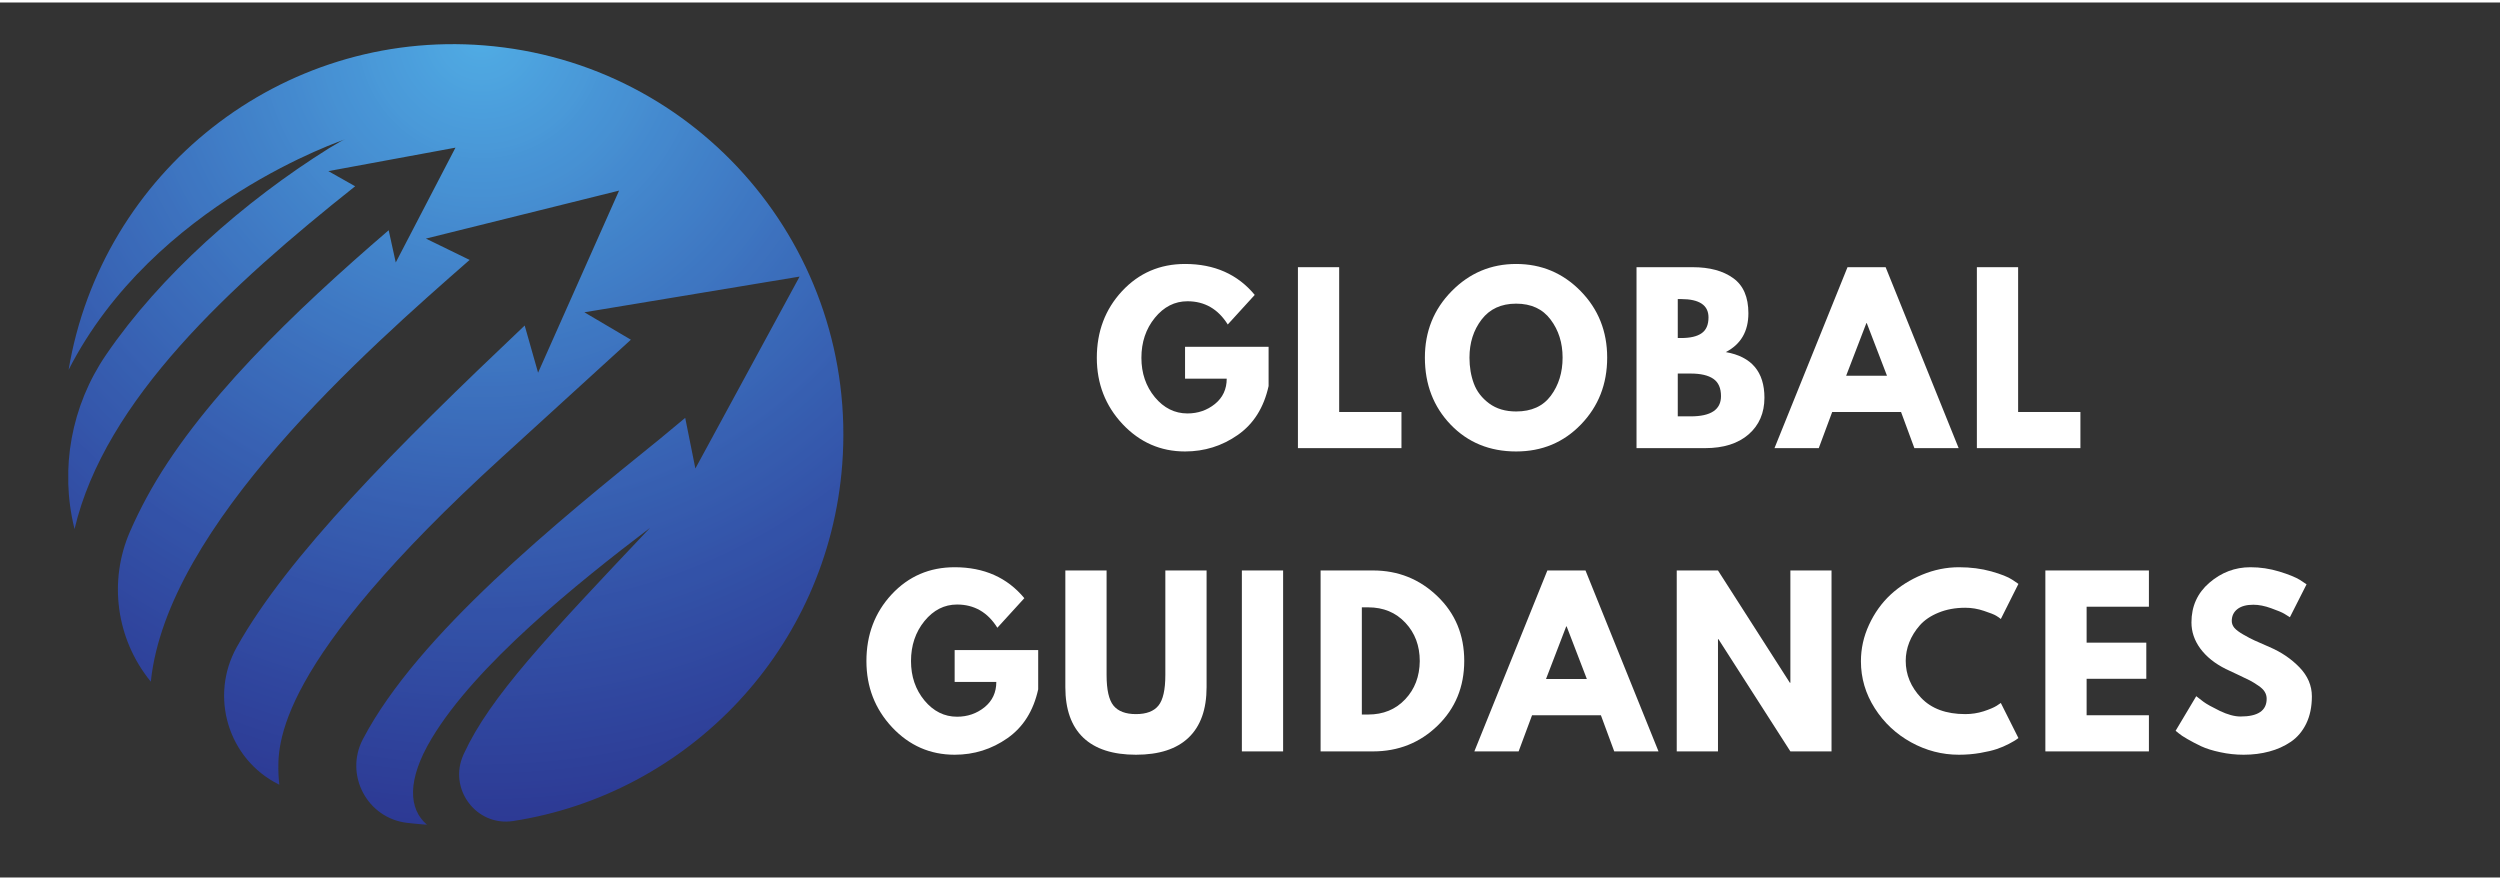
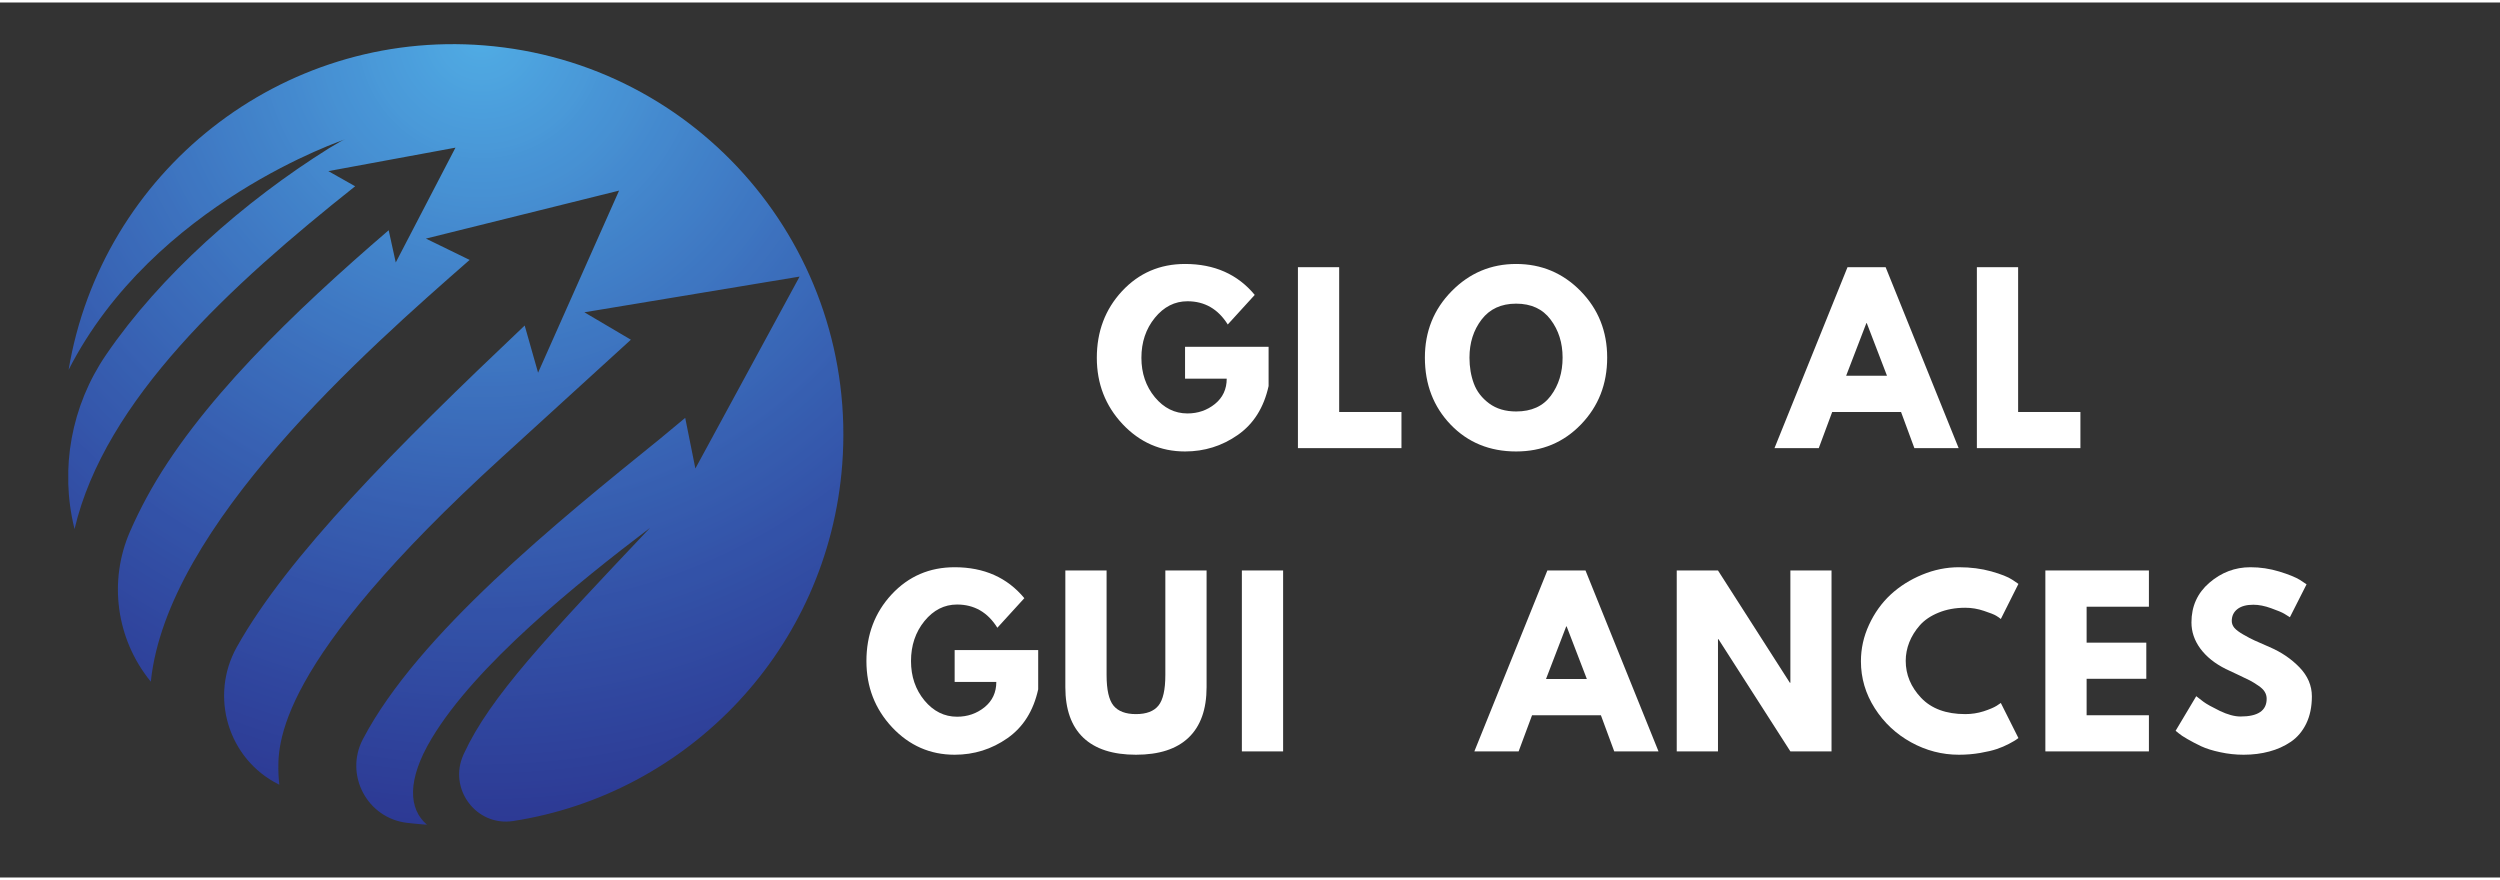
<svg xmlns="http://www.w3.org/2000/svg" width="250" zoomAndPan="magnify" viewBox="0 0 375 131.25" height="88" preserveAspectRatio="xMidYMid meet" version="1.0">
  <rect x="0" y="0" width="375" height="131.25" fill="#333333" stroke="none" />
  <defs>
    <g />
    <clipPath id="id1">
      <path d="M 10.242 6.246 L 126.516 6.246 L 126.516 123.328 L 10.242 123.328 Z M 10.242 6.246 " clip-rule="nonzero" />
    </clipPath>
    <clipPath id="id2">
      <path d="M 72.613 6.434 C 42.109 4.012 15.246 25.465 10.289 55.102 C 23.059 30.062 51.816 20.512 51.816 20.512 C 51.344 20.695 51.066 20.82 49.367 21.852 C 36.621 29.824 24.043 40.91 15.883 52.883 C 10.707 60.473 8.961 69.918 11.148 78.84 C 11.16 78.887 11.172 78.934 11.184 78.98 C 15.711 59.633 34.684 42.332 53.273 27.566 L 49.25 25.293 L 68.32 21.773 L 59.363 38.996 L 58.301 34.16 C 44.191 46.297 29.574 60.238 21.992 74.258 C 21.117 75.875 20.266 77.598 19.484 79.395 C 16.25 86.832 17.445 95.48 22.547 101.781 C 22.574 101.812 22.598 101.844 22.625 101.875 C 25.02 78.473 55.137 52.012 70.445 38.613 L 63.887 35.414 L 92.863 28.215 L 80.711 55.527 L 78.703 48.453 C 59.426 66.723 43.188 82.996 35.531 96.66 C 31.383 104.066 34.199 113.469 41.781 117.273 C 41.82 117.293 41.859 117.312 41.898 117.332 C 41.84 116.844 41.801 116.344 41.777 115.832 C 41.605 111.32 41.148 99.332 75.309 68.203 C 84.484 59.844 90.559 54.309 94.633 50.582 L 87.656 46.469 L 119.941 41.113 L 104.305 69.902 L 102.781 62.305 C 101.727 63.191 100.48 64.223 98.98 65.461 C 83.676 77.828 62.715 94.766 54.484 110.406 C 54.461 110.445 54.441 110.488 54.418 110.531 C 51.645 115.867 55.078 122.34 61.043 123.051 C 61.867 123.148 62.699 123.23 63.539 123.293 C 63.707 123.309 63.875 123.32 64.039 123.328 C 61.293 120.969 60.996 116.664 64.742 110.406 C 71.355 99.355 86.605 87.078 97.5 78.809 C 82.023 95.172 73.5 104.188 69.598 112.652 C 69.57 112.715 69.539 112.781 69.512 112.844 C 67.199 117.957 71.453 123.641 76.992 122.777 C 103.25 118.707 124.227 96.992 126.332 69.316 C 128.789 37.066 104.805 8.988 72.613 6.434 Z M 72.613 6.434 " clip-rule="nonzero" />
    </clipPath>
    <clipPath id="id3">
      <path d="M 72.613 6.434 C 42.109 4.012 15.246 25.465 10.289 55.102 C 23.059 30.062 51.816 20.512 51.816 20.512 C 51.344 20.695 51.066 20.82 49.367 21.852 C 36.621 29.824 24.043 40.91 15.883 52.883 C 10.707 60.473 8.961 69.918 11.148 78.84 C 11.16 78.887 11.172 78.934 11.184 78.98 C 15.711 59.633 34.684 42.332 53.273 27.566 L 49.25 25.293 L 68.32 21.773 L 59.363 38.996 L 58.301 34.16 C 44.191 46.297 29.574 60.238 21.992 74.258 C 21.117 75.875 20.266 77.598 19.484 79.395 C 16.25 86.832 17.445 95.48 22.547 101.781 C 22.574 101.812 22.598 101.844 22.625 101.875 C 25.02 78.473 55.137 52.012 70.445 38.613 L 63.887 35.414 L 92.863 28.215 L 80.711 55.527 L 78.703 48.453 C 59.426 66.723 43.188 82.996 35.531 96.66 C 31.383 104.066 34.199 113.469 41.781 117.273 C 41.82 117.293 41.859 117.312 41.898 117.332 C 41.84 116.844 41.801 116.344 41.777 115.832 C 41.605 111.32 41.148 99.332 75.309 68.203 C 84.484 59.844 90.559 54.309 94.633 50.582 L 87.656 46.469 L 119.941 41.113 L 104.305 69.902 L 102.781 62.305 C 101.727 63.191 100.48 64.223 98.98 65.461 C 83.676 77.828 62.715 94.766 54.484 110.406 C 54.461 110.445 54.441 110.488 54.418 110.531 C 51.645 115.867 55.078 122.34 61.043 123.051 C 61.867 123.148 62.699 123.23 63.539 123.293 C 63.707 123.309 63.875 123.32 64.039 123.328 C 61.293 120.969 60.996 116.664 64.742 110.406 C 71.355 99.355 86.605 87.078 97.5 78.809 C 82.023 95.172 73.5 104.188 69.598 112.652 C 69.57 112.715 69.539 112.781 69.512 112.844 C 67.199 117.957 71.453 123.641 76.992 122.777 C 103.25 118.707 124.227 96.992 126.332 69.316 C 128.789 37.066 104.805 8.988 72.613 6.434 " clip-rule="nonzero" />
    </clipPath>
    <radialGradient gradientTransform="matrix(0, 1.001, -0.999, 0, 72.204, 4.903)" gradientUnits="userSpaceOnUse" r="122.111" cx="0" id="id4" cy="0" fx="0" fy="0">
      <stop stop-opacity="1" stop-color="rgb(31.604%, 67.653%, 89.799%)" offset="0" />
      <stop stop-opacity="1" stop-color="rgb(31.404%, 67.502%, 89.609%)" offset="0.004" />
      <stop stop-opacity="1" stop-color="rgb(31.4%, 67.313%, 89.409%)" offset="0.008" />
      <stop stop-opacity="1" stop-color="rgb(31.218%, 67.113%, 89.4%)" offset="0.012" />
      <stop stop-opacity="1" stop-color="rgb(31.018%, 66.922%, 89.223%)" offset="0.016" />
      <stop stop-opacity="1" stop-color="rgb(31%, 66.522%, 89%)" offset="0.02" />
      <stop stop-opacity="1" stop-color="rgb(31%, 66.281%, 88.777%)" offset="0.023" />
      <stop stop-opacity="1" stop-color="rgb(31%, 66.069%, 88.586%)" offset="0.027" />
      <stop stop-opacity="1" stop-color="rgb(30.991%, 65.686%, 88.387%)" offset="0.031" />
      <stop stop-opacity="1" stop-color="rgb(30.791%, 65.495%, 88.199%)" offset="0.035" />
      <stop stop-opacity="1" stop-color="rgb(30.6%, 65.297%, 88.199%)" offset="0.039" />
      <stop stop-opacity="1" stop-color="rgb(30.6%, 65.1%, 88.005%)" offset="0.043" />
      <stop stop-opacity="1" stop-color="rgb(30.6%, 64.909%, 87.805%)" offset="0.047" />
      <stop stop-opacity="1" stop-color="rgb(30.6%, 64.709%, 87.799%)" offset="0.051" />
      <stop stop-opacity="1" stop-color="rgb(30.6%, 64.519%, 87.663%)" offset="0.055" />
      <stop stop-opacity="1" stop-color="rgb(30.424%, 64.319%, 87.514%)" offset="0.059" />
      <stop stop-opacity="1" stop-color="rgb(30.223%, 64.099%, 87.479%)" offset="0.062" />
      <stop stop-opacity="1" stop-color="rgb(30.183%, 63.884%, 87.279%)" offset="0.066" />
      <stop stop-opacity="1" stop-color="rgb(29.984%, 63.673%, 87.099%)" offset="0.07" />
      <stop stop-opacity="1" stop-color="rgb(29.799%, 63.289%, 87.093%)" offset="0.074" />
      <stop stop-opacity="1" stop-color="rgb(29.799%, 63.098%, 86.893%)" offset="0.078" />
      <stop stop-opacity="1" stop-color="rgb(29.799%, 62.901%, 86.699%)" offset="0.082" />
      <stop stop-opacity="1" stop-color="rgb(29.799%, 62.558%, 86.699%)" offset="0.086" />
      <stop stop-opacity="1" stop-color="rgb(29.611%, 62.405%, 86.511%)" offset="0.09" />
      <stop stop-opacity="1" stop-color="rgb(29.411%, 62.216%, 86.311%)" offset="0.094" />
      <stop stop-opacity="1" stop-color="rgb(29.399%, 62.016%, 86.299%)" offset="0.098" />
      <stop stop-opacity="1" stop-color="rgb(29.399%, 61.8%, 86.099%)" offset="0.102" />
      <stop stop-opacity="1" stop-color="rgb(29.399%, 61.58%, 85.899%)" offset="0.105" />
      <stop stop-opacity="1" stop-color="rgb(29.399%, 61.38%, 85.884%)" offset="0.109" />
      <stop stop-opacity="1" stop-color="rgb(29.39%, 61.189%, 85.684%)" offset="0.113" />
      <stop stop-opacity="1" stop-color="rgb(29.19%, 60.989%, 85.495%)" offset="0.117" />
      <stop stop-opacity="1" stop-color="rgb(28.999%, 60.799%, 85.295%)" offset="0.121" />
      <stop stop-opacity="1" stop-color="rgb(28.999%, 60.603%, 85.1%)" offset="0.125" />
      <stop stop-opacity="1" stop-color="rgb(28.999%, 60.403%, 85.1%)" offset="0.129" />
      <stop stop-opacity="1" stop-color="rgb(28.999%, 60.213%, 84.914%)" offset="0.133" />
      <stop stop-opacity="1" stop-color="rgb(28.999%, 60.013%, 84.712%)" offset="0.137" />
      <stop stop-opacity="1" stop-color="rgb(28.822%, 59.822%, 84.698%)" offset="0.141" />
      <stop stop-opacity="1" stop-color="rgb(28.622%, 59.422%, 84.499%)" offset="0.145" />
      <stop stop-opacity="1" stop-color="rgb(28.581%, 59.181%, 84.282%)" offset="0.148" />
      <stop stop-opacity="1" stop-color="rgb(28.381%, 58.969%, 84.082%)" offset="0.152" />
      <stop stop-opacity="1" stop-color="rgb(28.2%, 58.586%, 83.899%)" offset="0.156" />
      <stop stop-opacity="1" stop-color="rgb(28.2%, 58.395%, 83.899%)" offset="0.16" />
      <stop stop-opacity="1" stop-color="rgb(28.2%, 58.197%, 83.899%)" offset="0.164" />
      <stop stop-opacity="1" stop-color="rgb(28.2%, 58%, 83.705%)" offset="0.168" />
      <stop stop-opacity="1" stop-color="rgb(28.2%, 57.809%, 83.505%)" offset="0.172" />
      <stop stop-opacity="1" stop-color="rgb(28.015%, 57.61%, 83.499%)" offset="0.176" />
      <stop stop-opacity="1" stop-color="rgb(27.815%, 57.465%, 83.319%)" offset="0.18" />
      <stop stop-opacity="1" stop-color="rgb(27.8%, 57.315%, 83.119%)" offset="0.184" />
      <stop stop-opacity="1" stop-color="rgb(27.8%, 57.098%, 83.078%)" offset="0.188" />
      <stop stop-opacity="1" stop-color="rgb(27.8%, 56.898%, 82.878%)" offset="0.191" />
      <stop stop-opacity="1" stop-color="rgb(27.8%, 56.888%, 82.69%)" offset="0.195" />
      <stop stop-opacity="1" stop-color="rgb(27.8%, 56.682%, 82.541%)" offset="0.199" />
      <stop stop-opacity="1" stop-color="rgb(27.798%, 56.293%, 82.399%)" offset="0.203" />
      <stop stop-opacity="1" stop-color="rgb(27.65%, 56.099%, 82.399%)" offset="0.207" />
      <stop stop-opacity="1" stop-color="rgb(27.501%, 55.907%, 82.207%)" offset="0.211" />
      <stop stop-opacity="1" stop-color="rgb(27.499%, 55.707%, 82.007%)" offset="0.215" />
      <stop stop-opacity="1" stop-color="rgb(27.499%, 55.516%, 81.816%)" offset="0.219" />
      <stop stop-opacity="1" stop-color="rgb(27.499%, 55.138%, 81.616%)" offset="0.223" />
      <stop stop-opacity="1" stop-color="rgb(27.299%, 54.897%, 81.599%)" offset="0.227" />
      <stop stop-opacity="1" stop-color="rgb(27.1%, 54.675%, 81.58%)" offset="0.23" />
      <stop stop-opacity="1" stop-color="rgb(27.084%, 54.485%, 81.38%)" offset="0.234" />
      <stop stop-opacity="1" stop-color="rgb(26.884%, 54.285%, 81.2%)" offset="0.238" />
      <stop stop-opacity="1" stop-color="rgb(26.7%, 54.094%, 81.195%)" offset="0.242" />
      <stop stop-opacity="1" stop-color="rgb(26.7%, 53.894%, 80.995%)" offset="0.246" />
      <stop stop-opacity="1" stop-color="rgb(26.7%, 53.699%, 80.8%)" offset="0.25" />
      <stop stop-opacity="1" stop-color="rgb(26.7%, 53.508%, 80.8%)" offset="0.254" />
      <stop stop-opacity="1" stop-color="rgb(26.7%, 53.308%, 80.618%)" offset="0.258" />
      <stop stop-opacity="1" stop-color="rgb(26.7%, 53.122%, 80.417%)" offset="0.266" />
      <stop stop-opacity="1" stop-color="rgb(26.498%, 52.722%, 80.199%)" offset="0.27" />
      <stop stop-opacity="1" stop-color="rgb(26.299%, 52.486%, 79.982%)" offset="0.273" />
      <stop stop-opacity="1" stop-color="rgb(26.299%, 52.328%, 79.782%)" offset="0.277" />
      <stop stop-opacity="1" stop-color="rgb(26.295%, 51.991%, 79.596%)" offset="0.285" />
      <stop stop-opacity="1" stop-color="rgb(26.097%, 51.799%, 79.398%)" offset="0.289" />
      <stop stop-opacity="1" stop-color="rgb(25.9%, 51.605%, 79.201%)" offset="0.293" />
      <stop stop-opacity="1" stop-color="rgb(25.899%, 51.221%, 79.015%)" offset="0.297" />
      <stop stop-opacity="1" stop-color="rgb(25.719%, 51.015%, 78.815%)" offset="0.305" />
      <stop stop-opacity="1" stop-color="rgb(25.519%, 50.824%, 78.799%)" offset="0.309" />
      <stop stop-opacity="1" stop-color="rgb(25.499%, 50.603%, 78.778%)" offset="0.312" />
      <stop stop-opacity="1" stop-color="rgb(25.499%, 50.368%, 78.578%)" offset="0.316" />
      <stop stop-opacity="1" stop-color="rgb(25.499%, 49.988%, 78.394%)" offset="0.324" />
      <stop stop-opacity="1" stop-color="rgb(25.499%, 49.797%, 78.194%)" offset="0.328" />
      <stop stop-opacity="1" stop-color="rgb(25.499%, 49.6%, 78%)" offset="0.332" />
      <stop stop-opacity="1" stop-color="rgb(25.307%, 49.402%, 78%)" offset="0.336" />
      <stop stop-opacity="1" stop-color="rgb(25.107%, 49.211%, 78%)" offset="0.34" />
      <stop stop-opacity="1" stop-color="rgb(25.099%, 49.011%, 77.817%)" offset="0.344" />
      <stop stop-opacity="1" stop-color="rgb(25.099%, 48.82%, 77.615%)" offset="0.348" />
      <stop stop-opacity="1" stop-color="rgb(25.099%, 48.598%, 77.449%)" offset="0.352" />
      <stop stop-opacity="1" stop-color="rgb(25.099%, 48.375%, 77.28%)" offset="0.355" />
      <stop stop-opacity="1" stop-color="rgb(25.099%, 48.184%, 77.08%)" offset="0.359" />
      <stop stop-opacity="1" stop-color="rgb(25.09%, 47.984%, 76.9%)" offset="0.363" />
      <stop stop-opacity="1" stop-color="rgb(24.89%, 47.795%, 76.895%)" offset="0.367" />
      <stop stop-opacity="1" stop-color="rgb(24.699%, 47.646%, 76.695%)" offset="0.371" />
      <stop stop-opacity="1" stop-color="rgb(24.509%, 47.308%, 76.5%)" offset="0.379" />
      <stop stop-opacity="1" stop-color="rgb(24.309%, 46.927%, 76.318%)" offset="0.383" />
      <stop stop-opacity="1" stop-color="rgb(24.3%, 46.718%, 76.117%)" offset="0.391" />
      <stop stop-opacity="1" stop-color="rgb(24.3%, 46.5%, 76.077%)" offset="0.395" />
      <stop stop-opacity="1" stop-color="rgb(24.3%, 46.286%, 75.877%)" offset="0.398" />
      <stop stop-opacity="1" stop-color="rgb(24.3%, 46.086%, 75.691%)" offset="0.406" />
      <stop stop-opacity="1" stop-color="rgb(24.297%, 45.895%, 75.491%)" offset="0.41" />
      <stop stop-opacity="1" stop-color="rgb(24.098%, 45.697%, 75.299%)" offset="0.414" />
      <stop stop-opacity="1" stop-color="rgb(23.901%, 45.306%, 75.299%)" offset="0.418" />
      <stop stop-opacity="1" stop-color="rgb(23.9%, 45.105%, 75.11%)" offset="0.422" />
      <stop stop-opacity="1" stop-color="rgb(23.9%, 44.914%, 74.91%)" offset="0.426" />
      <stop stop-opacity="1" stop-color="rgb(23.9%, 44.54%, 74.724%)" offset="0.43" />
      <stop stop-opacity="1" stop-color="rgb(23.9%, 44.324%, 74.504%)" offset="0.438" />
      <stop stop-opacity="1" stop-color="rgb(23.883%, 44.283%, 74.278%)" offset="0.441" />
      <stop stop-opacity="1" stop-color="rgb(23.683%, 44.077%, 74.1%)" offset="0.445" />
      <stop stop-opacity="1" stop-color="rgb(23.497%, 43.694%, 74.098%)" offset="0.453" />
      <stop stop-opacity="1" stop-color="rgb(23.3%, 43.5%, 73.901%)" offset="0.457" />
      <stop stop-opacity="1" stop-color="rgb(23.102%, 43.307%, 73.703%)" offset="0.461" />
      <stop stop-opacity="1" stop-color="rgb(23.099%, 43.108%, 73.517%)" offset="0.465" />
      <stop stop-opacity="1" stop-color="rgb(23.099%, 42.921%, 73.315%)" offset="0.473" />
      <stop stop-opacity="1" stop-color="rgb(23.099%, 42.57%, 73.276%)" offset="0.477" />
      <stop stop-opacity="1" stop-color="rgb(23.099%, 42.38%, 73.076%)" offset="0.48" />
      <stop stop-opacity="1" stop-color="rgb(23.099%, 42.171%, 72.89%)" offset="0.484" />
      <stop stop-opacity="1" stop-color="rgb(23.094%, 41.789%, 72.69%)" offset="0.492" />
      <stop stop-opacity="1" stop-color="rgb(22.894%, 41.599%, 72.499%)" offset="0.496" />
      <stop stop-opacity="1" stop-color="rgb(22.699%, 41.408%, 72.499%)" offset="0.504" />
      <stop stop-opacity="1" stop-color="rgb(22.699%, 41.208%, 72.359%)" offset="0.508" />
      <stop stop-opacity="1" stop-color="rgb(22.699%, 41.017%, 72.209%)" offset="0.512" />
      <stop stop-opacity="1" stop-color="rgb(22.566%, 40.817%, 72.021%)" offset="0.516" />
      <stop stop-opacity="1" stop-color="rgb(22.417%, 40.599%, 71.822%)" offset="0.52" />
      <stop stop-opacity="1" stop-color="rgb(22.4%, 40.399%, 71.782%)" offset="0.523" />
      <stop stop-opacity="1" stop-color="rgb(22.4%, 40.387%, 71.582%)" offset="0.527" />
      <stop stop-opacity="1" stop-color="rgb(22.4%, 40.187%, 71.399%)" offset="0.531" />
      <stop stop-opacity="1" stop-color="rgb(22.4%, 39.996%, 71.399%)" offset="0.535" />
      <stop stop-opacity="1" stop-color="rgb(22.4%, 39.798%, 71.399%)" offset="0.539" />
      <stop stop-opacity="1" stop-color="rgb(22.206%, 39.601%, 71.205%)" offset="0.543" />
      <stop stop-opacity="1" stop-color="rgb(22.005%, 39.41%, 71.005%)" offset="0.547" />
      <stop stop-opacity="1" stop-color="rgb(21.999%, 39.211%, 70.815%)" offset="0.551" />
      <stop stop-opacity="1" stop-color="rgb(21.999%, 39.02%, 70.615%)" offset="0.555" />
      <stop stop-opacity="1" stop-color="rgb(21.999%, 38.818%, 70.599%)" offset="0.559" />
      <stop stop-opacity="1" stop-color="rgb(21.999%, 38.599%, 70.578%)" offset="0.562" />
      <stop stop-opacity="1" stop-color="rgb(21.999%, 38.383%, 70.378%)" offset="0.566" />
      <stop stop-opacity="1" stop-color="rgb(21.997%, 38.182%, 70.198%)" offset="0.57" />
      <stop stop-opacity="1" stop-color="rgb(21.8%, 37.801%, 70.001%)" offset="0.582" />
      <stop stop-opacity="1" stop-color="rgb(21.602%, 37.451%, 69.62%)" offset="0.586" />
      <stop stop-opacity="1" stop-color="rgb(21.42%, 37.299%, 69.415%)" offset="0.598" />
      <stop stop-opacity="1" stop-color="rgb(21.22%, 37.099%, 69.199%)" offset="0.602" />
      <stop stop-opacity="1" stop-color="rgb(21.199%, 36.88%, 68.999%)" offset="0.605" />
      <stop stop-opacity="1" stop-color="rgb(21.199%, 36.681%, 68.985%)" offset="0.609" />
      <stop stop-opacity="1" stop-color="rgb(21.199%, 36.49%, 68.785%)" offset="0.613" />
      <stop stop-opacity="1" stop-color="rgb(21.199%, 36.29%, 68.599%)" offset="0.617" />
      <stop stop-opacity="1" stop-color="rgb(21.199%, 36.099%, 68.599%)" offset="0.621" />
      <stop stop-opacity="1" stop-color="rgb(21.199%, 35.904%, 68.404%)" offset="0.625" />
      <stop stop-opacity="1" stop-color="rgb(21.199%, 35.704%, 68.204%)" offset="0.629" />
      <stop stop-opacity="1" stop-color="rgb(21.199%, 35.518%, 68.199%)" offset="0.637" />
      <stop stop-opacity="1" stop-color="rgb(21.022%, 35.318%, 68.022%)" offset="0.641" />
      <stop stop-opacity="1" stop-color="rgb(20.822%, 35.1%, 67.822%)" offset="0.645" />
      <stop stop-opacity="1" stop-color="rgb(20.799%, 34.886%, 67.79%)" offset="0.648" />
      <stop stop-opacity="1" stop-color="rgb(20.799%, 34.683%, 67.639%)" offset="0.656" />
      <stop stop-opacity="1" stop-color="rgb(20.799%, 34.297%, 67.499%)" offset="0.664" />
      <stop stop-opacity="1" stop-color="rgb(20.605%, 34.1%, 67.305%)" offset="0.668" />
      <stop stop-opacity="1" stop-color="rgb(20.406%, 33.914%, 67.105%)" offset="0.672" />
      <stop stop-opacity="1" stop-color="rgb(20.399%, 33.714%, 66.919%)" offset="0.68" />
      <stop stop-opacity="1" stop-color="rgb(20.399%, 33.524%, 66.719%)" offset="0.684" />
      <stop stop-opacity="1" stop-color="rgb(20.399%, 33.304%, 66.499%)" offset="0.688" />
      <stop stop-opacity="1" stop-color="rgb(20.399%, 33.067%, 66.299%)" offset="0.691" />
      <stop stop-opacity="1" stop-color="rgb(20.393%, 32.689%, 66.293%)" offset="0.699" />
      <stop stop-opacity="1" stop-color="rgb(20.193%, 32.349%, 66.093%)" offset="0.703" />
      <stop stop-opacity="1" stop-color="rgb(20%, 32.199%, 65.717%)" offset="0.719" />
      <stop stop-opacity="1" stop-color="rgb(20%, 32.021%, 65.517%)" offset="0.723" />
      <stop stop-opacity="1" stop-color="rgb(20%, 31.798%, 65.475%)" offset="0.727" />
      <stop stop-opacity="1" stop-color="rgb(19.98%, 31.575%, 65.276%)" offset="0.73" />
      <stop stop-opacity="1" stop-color="rgb(19.78%, 31.39%, 65.089%)" offset="0.734" />
      <stop stop-opacity="1" stop-color="rgb(19.6%, 31.19%, 64.89%)" offset="0.742" />
      <stop stop-opacity="1" stop-color="rgb(19.6%, 30.804%, 64.503%)" offset="0.75" />
      <stop stop-opacity="1" stop-color="rgb(19.6%, 30.605%, 64.304%)" offset="0.754" />
      <stop stop-opacity="1" stop-color="rgb(19.6%, 30.414%, 64.299%)" offset="0.758" />
      <stop stop-opacity="1" stop-color="rgb(19.6%, 30.212%, 64.299%)" offset="0.762" />
      <stop stop-opacity="1" stop-color="rgb(19.6%, 30.199%, 64.122%)" offset="0.766" />
      <stop stop-opacity="1" stop-color="rgb(19.398%, 29.999%, 63.922%)" offset="0.77" />
      <stop stop-opacity="1" stop-color="rgb(19.199%, 29.799%, 63.899%)" offset="0.773" />
      <stop stop-opacity="1" stop-color="rgb(19.199%, 29.787%, 63.887%)" offset="0.777" />
      <stop stop-opacity="1" stop-color="rgb(19.199%, 29.587%, 63.687%)" offset="0.781" />
      <stop stop-opacity="1" stop-color="rgb(19.199%, 29.396%, 63.499%)" offset="0.785" />
      <stop stop-opacity="1" stop-color="rgb(19.199%, 29.198%, 63.499%)" offset="0.789" />
      <stop stop-opacity="1" stop-color="rgb(19.199%, 29.001%, 63.306%)" offset="0.793" />
      <stop stop-opacity="1" stop-color="rgb(19.199%, 28.999%, 63.106%)" offset="0.797" />
      <stop stop-opacity="1" stop-color="rgb(19.199%, 28.815%, 63.1%)" offset="0.801" />
      <stop stop-opacity="1" stop-color="rgb(19.199%, 28.615%, 63.1%)" offset="0.805" />
      <stop stop-opacity="1" stop-color="rgb(19.199%, 28.6%, 62.924%)" offset="0.809" />
      <stop stop-opacity="1" stop-color="rgb(18.999%, 28.4%, 62.709%)" offset="0.812" />
      <stop stop-opacity="1" stop-color="rgb(18.799%, 28.183%, 62.534%)" offset="0.816" />
      <stop stop-opacity="1" stop-color="rgb(18.799%, 27.979%, 62.393%)" offset="0.82" />
      <stop stop-opacity="1" stop-color="rgb(18.799%, 27.644%, 62.193%)" offset="0.828" />
      <stop stop-opacity="1" stop-color="rgb(18.799%, 27.312%, 62%)" offset="0.836" />
      <stop stop-opacity="1" stop-color="rgb(18.616%, 27.112%, 61.816%)" offset="0.844" />
      <stop stop-opacity="1" stop-color="rgb(18.416%, 27.1%, 61.617%)" offset="0.848" />
      <stop stop-opacity="1" stop-color="rgb(18.399%, 26.9%, 61.6%)" offset="0.852" />
      <stop stop-opacity="1" stop-color="rgb(18.399%, 26.7%, 61.58%)" offset="0.855" />
      <stop stop-opacity="1" stop-color="rgb(18.399%, 26.685%, 61.38%)" offset="0.859" />
      <stop stop-opacity="1" stop-color="rgb(18.399%, 26.485%, 61.194%)" offset="0.863" />
      <stop stop-opacity="1" stop-color="rgb(18.399%, 26.103%, 60.994%)" offset="0.871" />
      <stop stop-opacity="1" stop-color="rgb(18.399%, 25.903%, 60.799%)" offset="0.879" />
      <stop stop-opacity="1" stop-color="rgb(18.399%, 25.713%, 60.612%)" offset="0.883" />
      <stop stop-opacity="1" stop-color="rgb(18.399%, 25.513%, 60.413%)" offset="0.887" />
      <stop stop-opacity="1" stop-color="rgb(18.399%, 25.499%, 60.399%)" offset="0.891" />
      <stop stop-opacity="1" stop-color="rgb(18.199%, 25.299%, 60.199%)" offset="0.895" />
      <stop stop-opacity="1" stop-color="rgb(17.999%, 25.099%, 59.999%)" offset="0.898" />
      <stop stop-opacity="1" stop-color="rgb(17.999%, 25.087%, 59.987%)" offset="0.902" />
      <stop stop-opacity="1" stop-color="rgb(17.999%, 24.887%, 59.787%)" offset="0.906" />
      <stop stop-opacity="1" stop-color="rgb(17.999%, 24.506%, 59.599%)" offset="0.918" />
      <stop stop-opacity="1" stop-color="rgb(17.999%, 24.306%, 59.41%)" offset="0.922" />
      <stop stop-opacity="1" stop-color="rgb(17.999%, 24.12%, 59.21%)" offset="0.926" />
      <stop stop-opacity="1" stop-color="rgb(17.824%, 23.92%, 59.2%)" offset="0.934" />
      <stop stop-opacity="1" stop-color="rgb(17.624%, 23.698%, 59%)" offset="0.938" />
      <stop stop-opacity="1" stop-color="rgb(17.599%, 23.483%, 58.8%)" offset="0.941" />
      <stop stop-opacity="1" stop-color="rgb(17.599%, 23.283%, 58.788%)" offset="0.945" />
      <stop stop-opacity="1" stop-color="rgb(17.599%, 23.099%, 58.588%)" offset="0.949" />
      <stop stop-opacity="1" stop-color="rgb(17.599%, 22.906%, 58.4%)" offset="0.961" />
      <stop stop-opacity="1" stop-color="rgb(17.459%, 22.707%, 58.212%)" offset="0.965" />
      <stop stop-opacity="1" stop-color="rgb(17.308%, 22.565%, 58.011%)" offset="0.969" />
      <stop stop-opacity="1" stop-color="rgb(17.299%, 22.415%, 57.799%)" offset="0.977" />
      <stop stop-opacity="1" stop-color="rgb(17.299%, 22.38%, 57.599%)" offset="0.98" />
      <stop stop-opacity="1" stop-color="rgb(17.299%, 22.18%, 57.449%)" offset="0.984" />
      <stop stop-opacity="1" stop-color="rgb(17.299%, 21.999%, 57.3%)" offset="1" />
    </radialGradient>
  </defs>
  <g fill="#ffffff" fill-opacity="1">
    <g transform="translate(163.773, 66.845)">
      <g>
        <path d="M 26.516 -15.203 L 26.516 -9.312 C 25.805 -6.082 24.27 -3.641 21.906 -1.984 C 19.539 -0.328 16.898 0.5 13.984 0.5 C 10.316 0.5 7.191 -0.867 4.609 -3.609 C 2.035 -6.359 0.75 -9.672 0.75 -13.547 C 0.75 -17.492 2.008 -20.828 4.531 -23.547 C 7.062 -26.266 10.211 -27.625 13.984 -27.625 C 18.391 -27.625 21.875 -26.078 24.438 -22.984 L 20.391 -18.547 C 18.941 -20.867 16.926 -22.031 14.344 -22.031 C 12.438 -22.031 10.805 -21.203 9.453 -19.547 C 8.109 -17.891 7.438 -15.891 7.438 -13.547 C 7.438 -11.242 8.109 -9.273 9.453 -7.641 C 10.805 -6.016 12.438 -5.203 14.344 -5.203 C 15.914 -5.203 17.289 -5.676 18.469 -6.625 C 19.645 -7.582 20.234 -8.848 20.234 -10.422 L 13.984 -10.422 L 13.984 -15.203 Z M 26.516 -15.203 " />
      </g>
    </g>
  </g>
  <g fill="#ffffff" fill-opacity="1">
    <g transform="translate(192.72, 66.845)">
      <g>
        <path d="M 8.156 -27.141 L 8.156 -5.422 L 17.5 -5.422 L 17.5 0 L 1.969 0 L 1.969 -27.141 Z M 8.156 -27.141 " />
      </g>
    </g>
  </g>
  <g fill="#ffffff" fill-opacity="1">
    <g transform="translate(212.983, 66.845)">
      <g>
        <path d="M 0.75 -13.578 C 0.75 -17.504 2.086 -20.828 4.766 -23.547 C 7.441 -26.266 10.664 -27.625 14.438 -27.625 C 18.227 -27.625 21.453 -26.27 24.109 -23.562 C 26.766 -20.852 28.094 -17.523 28.094 -13.578 C 28.094 -9.609 26.785 -6.27 24.172 -3.562 C 21.566 -0.852 18.32 0.5 14.438 0.5 C 10.469 0.5 7.191 -0.844 4.609 -3.531 C 2.035 -6.219 0.75 -9.566 0.75 -13.578 Z M 7.438 -13.578 C 7.438 -12.16 7.656 -10.863 8.094 -9.688 C 8.531 -8.508 9.297 -7.516 10.391 -6.703 C 11.484 -5.898 12.832 -5.5 14.438 -5.5 C 16.738 -5.5 18.473 -6.285 19.641 -7.859 C 20.816 -9.441 21.406 -11.348 21.406 -13.578 C 21.406 -15.797 20.805 -17.695 19.609 -19.281 C 18.422 -20.875 16.695 -21.672 14.438 -21.672 C 12.195 -21.672 10.469 -20.875 9.25 -19.281 C 8.039 -17.695 7.438 -15.797 7.438 -13.578 Z M 7.438 -13.578 " />
      </g>
    </g>
  </g>
  <g fill="#ffffff" fill-opacity="1">
    <g transform="translate(243.509, 66.845)">
      <g>
-         <path d="M 1.969 -27.141 L 10.391 -27.141 C 12.93 -27.141 14.957 -26.594 16.469 -25.5 C 17.988 -24.414 18.75 -22.66 18.75 -20.234 C 18.75 -17.516 17.617 -15.57 15.359 -14.406 C 19.223 -13.727 21.156 -11.445 21.156 -7.562 C 21.156 -5.281 20.363 -3.445 18.781 -2.062 C 17.195 -0.688 15.023 0 12.266 0 L 1.969 0 Z M 8.156 -16.516 L 8.656 -16.516 C 10.031 -16.516 11.055 -16.754 11.734 -17.234 C 12.422 -17.711 12.766 -18.504 12.766 -19.609 C 12.766 -21.441 11.395 -22.359 8.656 -22.359 L 8.156 -22.359 Z M 8.156 -4.766 L 10.094 -4.766 C 13.125 -4.766 14.641 -5.773 14.641 -7.797 C 14.641 -9.004 14.258 -9.867 13.5 -10.391 C 12.738 -10.922 11.602 -11.188 10.094 -11.188 L 8.156 -11.188 Z M 8.156 -4.766 " />
-       </g>
+         </g>
    </g>
  </g>
  <g fill="#ffffff" fill-opacity="1">
    <g transform="translate(267.095, 66.845)">
      <g>
        <path d="M 15.75 -27.141 L 26.703 0 L 20.062 0 L 18.062 -5.422 L 7.734 -5.422 L 5.719 0 L -0.922 0 L 10.031 -27.141 Z M 15.953 -10.859 L 12.922 -18.75 L 12.859 -18.75 L 9.828 -10.859 Z M 15.953 -10.859 " />
      </g>
    </g>
  </g>
  <g fill="#ffffff" fill-opacity="1">
    <g transform="translate(294.562, 66.845)">
      <g>
        <path d="M 8.156 -27.141 L 8.156 -5.422 L 17.5 -5.422 L 17.5 0 L 1.969 0 L 1.969 -27.141 Z M 8.156 -27.141 " />
      </g>
    </g>
  </g>
  <g fill="#ffffff" fill-opacity="1">
    <g transform="translate(129.213, 112.335)">
      <g>
        <path d="M 26.516 -15.203 L 26.516 -9.312 C 25.805 -6.082 24.27 -3.641 21.906 -1.984 C 19.539 -0.328 16.898 0.5 13.984 0.5 C 10.316 0.5 7.191 -0.867 4.609 -3.609 C 2.035 -6.359 0.75 -9.672 0.75 -13.547 C 0.75 -17.492 2.008 -20.828 4.531 -23.547 C 7.062 -26.266 10.211 -27.625 13.984 -27.625 C 18.391 -27.625 21.875 -26.078 24.438 -22.984 L 20.391 -18.547 C 18.941 -20.867 16.926 -22.031 14.344 -22.031 C 12.438 -22.031 10.805 -21.203 9.453 -19.547 C 8.109 -17.891 7.438 -15.891 7.438 -13.547 C 7.438 -11.242 8.109 -9.273 9.453 -7.641 C 10.805 -6.016 12.438 -5.203 14.344 -5.203 C 15.914 -5.203 17.289 -5.676 18.469 -6.625 C 19.645 -7.582 20.234 -8.848 20.234 -10.422 L 13.984 -10.422 L 13.984 -15.203 Z M 26.516 -15.203 " />
      </g>
    </g>
  </g>
  <g fill="#ffffff" fill-opacity="1">
    <g transform="translate(158.16, 112.335)">
      <g>
        <path d="M 22.828 -27.141 L 22.828 -9.641 C 22.828 -6.305 21.926 -3.781 20.125 -2.062 C 18.332 -0.352 15.703 0.5 12.234 0.5 C 8.766 0.5 6.129 -0.352 4.328 -2.062 C 2.535 -3.781 1.641 -6.305 1.641 -9.641 L 1.641 -27.141 L 7.828 -27.141 L 7.828 -11.453 C 7.828 -9.254 8.172 -7.727 8.859 -6.875 C 9.555 -6.02 10.68 -5.594 12.234 -5.594 C 13.797 -5.594 14.922 -6.02 15.609 -6.875 C 16.297 -7.727 16.641 -9.254 16.641 -11.453 L 16.641 -27.141 Z M 22.828 -27.141 " />
      </g>
    </g>
  </g>
  <g fill="#ffffff" fill-opacity="1">
    <g transform="translate(184.311, 112.335)">
      <g>
        <path d="M 8.156 -27.141 L 8.156 0 L 1.969 0 L 1.969 -27.141 Z M 8.156 -27.141 " />
      </g>
    </g>
  </g>
  <g fill="#ffffff" fill-opacity="1">
    <g transform="translate(196.12, 112.335)">
      <g>
-         <path d="M 1.969 -27.141 L 9.828 -27.141 C 13.598 -27.141 16.82 -25.848 19.5 -23.266 C 22.176 -20.691 23.516 -17.461 23.516 -13.578 C 23.516 -9.68 22.18 -6.441 19.516 -3.859 C 16.859 -1.285 13.629 0 9.828 0 L 1.969 0 Z M 8.156 -5.531 L 9.109 -5.531 C 11.367 -5.531 13.219 -6.289 14.656 -7.812 C 16.094 -9.332 16.82 -11.242 16.844 -13.547 C 16.844 -15.848 16.125 -17.766 14.688 -19.297 C 13.25 -20.836 11.391 -21.609 9.109 -21.609 L 8.156 -21.609 Z M 8.156 -5.531 " />
-       </g>
+         </g>
    </g>
  </g>
  <g fill="#ffffff" fill-opacity="1">
    <g transform="translate(222.074, 112.335)">
      <g>
        <path d="M 15.75 -27.141 L 26.703 0 L 20.062 0 L 18.062 -5.422 L 7.734 -5.422 L 5.719 0 L -0.922 0 L 10.031 -27.141 Z M 15.953 -10.859 L 12.922 -18.75 L 12.859 -18.75 L 9.828 -10.859 Z M 15.953 -10.859 " />
      </g>
    </g>
  </g>
  <g fill="#ffffff" fill-opacity="1">
    <g transform="translate(249.541, 112.335)">
      <g>
        <path d="M 8.156 -16.844 L 8.156 0 L 1.969 0 L 1.969 -27.141 L 8.156 -27.141 L 18.938 -10.297 L 19.016 -10.297 L 19.016 -27.141 L 25.188 -27.141 L 25.188 0 L 19.016 0 L 8.219 -16.844 Z M 8.156 -16.844 " />
      </g>
    </g>
  </g>
  <g fill="#ffffff" fill-opacity="1">
    <g transform="translate(278.389, 112.335)">
      <g>
        <path d="M 16.406 -5.594 C 17.352 -5.594 18.27 -5.734 19.156 -6.016 C 20.039 -6.305 20.691 -6.582 21.109 -6.844 L 21.734 -7.266 L 24.375 -2 C 24.281 -1.938 24.156 -1.848 24 -1.734 C 23.852 -1.629 23.5 -1.426 22.938 -1.125 C 22.383 -0.832 21.785 -0.578 21.141 -0.359 C 20.504 -0.141 19.672 0.055 18.641 0.234 C 17.617 0.41 16.555 0.5 15.453 0.5 C 12.93 0.5 10.539 -0.117 8.281 -1.359 C 6.031 -2.598 4.211 -4.301 2.828 -6.469 C 1.441 -8.645 0.75 -10.992 0.75 -13.516 C 0.75 -15.422 1.156 -17.25 1.969 -19 C 2.781 -20.758 3.859 -22.266 5.203 -23.516 C 6.555 -24.766 8.129 -25.758 9.922 -26.5 C 11.723 -27.25 13.566 -27.625 15.453 -27.625 C 17.211 -27.625 18.832 -27.414 20.312 -27 C 21.789 -26.582 22.836 -26.164 23.453 -25.75 L 24.375 -25.125 L 21.734 -19.859 C 21.586 -19.992 21.359 -20.156 21.047 -20.344 C 20.742 -20.531 20.129 -20.773 19.203 -21.078 C 18.285 -21.391 17.352 -21.547 16.406 -21.547 C 14.914 -21.547 13.578 -21.301 12.391 -20.812 C 11.211 -20.332 10.273 -19.695 9.578 -18.906 C 8.891 -18.125 8.363 -17.273 8 -16.359 C 7.645 -15.453 7.469 -14.523 7.469 -13.578 C 7.469 -11.516 8.238 -9.664 9.781 -8.031 C 11.332 -6.406 13.539 -5.594 16.406 -5.594 Z M 16.406 -5.594 " />
      </g>
    </g>
  </g>
  <g fill="#ffffff" fill-opacity="1">
    <g transform="translate(304.836, 112.335)">
      <g>
        <path d="M 17.5 -27.141 L 17.5 -21.703 L 8.156 -21.703 L 8.156 -16.312 L 17.109 -16.312 L 17.109 -10.891 L 8.156 -10.891 L 8.156 -5.422 L 17.5 -5.422 L 17.5 0 L 1.969 0 L 1.969 -27.141 Z M 17.5 -27.141 " />
      </g>
    </g>
  </g>
  <g fill="#ffffff" fill-opacity="1">
    <g transform="translate(325.593, 112.335)">
      <g>
        <path d="M 11.969 -27.625 C 13.438 -27.625 14.875 -27.41 16.281 -26.984 C 17.688 -26.555 18.727 -26.133 19.406 -25.719 L 20.391 -25.062 L 17.891 -20.125 C 17.691 -20.258 17.414 -20.43 17.062 -20.641 C 16.719 -20.848 16.062 -21.125 15.094 -21.469 C 14.133 -21.82 13.238 -22 12.406 -22 C 11.375 -22 10.578 -21.781 10.016 -21.344 C 9.453 -20.906 9.172 -20.312 9.172 -19.562 C 9.172 -19.195 9.301 -18.852 9.562 -18.531 C 9.832 -18.219 10.285 -17.879 10.922 -17.516 C 11.555 -17.148 12.113 -16.859 12.594 -16.641 C 13.082 -16.422 13.828 -16.094 14.828 -15.656 C 16.586 -14.906 18.086 -13.891 19.328 -12.609 C 20.566 -11.328 21.188 -9.875 21.188 -8.25 C 21.188 -6.695 20.906 -5.336 20.344 -4.172 C 19.781 -3.016 19.008 -2.102 18.031 -1.438 C 17.062 -0.781 15.984 -0.297 14.797 0.016 C 13.617 0.336 12.336 0.5 10.953 0.5 C 9.766 0.5 8.598 0.375 7.453 0.125 C 6.316 -0.113 5.363 -0.41 4.594 -0.766 C 3.832 -1.129 3.145 -1.488 2.531 -1.844 C 1.914 -2.195 1.469 -2.492 1.188 -2.734 L 0.75 -3.094 L 3.844 -8.281 C 4.113 -8.062 4.477 -7.781 4.938 -7.438 C 5.395 -7.102 6.207 -6.648 7.375 -6.078 C 8.551 -5.516 9.586 -5.234 10.484 -5.234 C 13.098 -5.234 14.406 -6.117 14.406 -7.891 C 14.406 -8.266 14.312 -8.609 14.125 -8.922 C 13.938 -9.242 13.609 -9.562 13.141 -9.875 C 12.672 -10.195 12.254 -10.453 11.891 -10.641 C 11.523 -10.828 10.93 -11.113 10.109 -11.5 C 9.285 -11.883 8.676 -12.172 8.281 -12.359 C 6.645 -13.172 5.375 -14.188 4.469 -15.406 C 3.57 -16.625 3.125 -17.938 3.125 -19.344 C 3.125 -21.77 4.02 -23.754 5.812 -25.297 C 7.613 -26.848 9.664 -27.625 11.969 -27.625 Z M 11.969 -27.625 " />
      </g>
    </g>
  </g>
  <g clip-path="url(#id1)">
    <g clip-path="url(#id2)">
      <g clip-path="url(#id3)">
        <path fill="url(#id4)" d="M 126.516 6.246 L 10.242 6.246 L 10.242 123.328 L 126.516 123.328 Z M 126.516 6.246 " fill-rule="nonzero" />
      </g>
    </g>
  </g>
</svg>